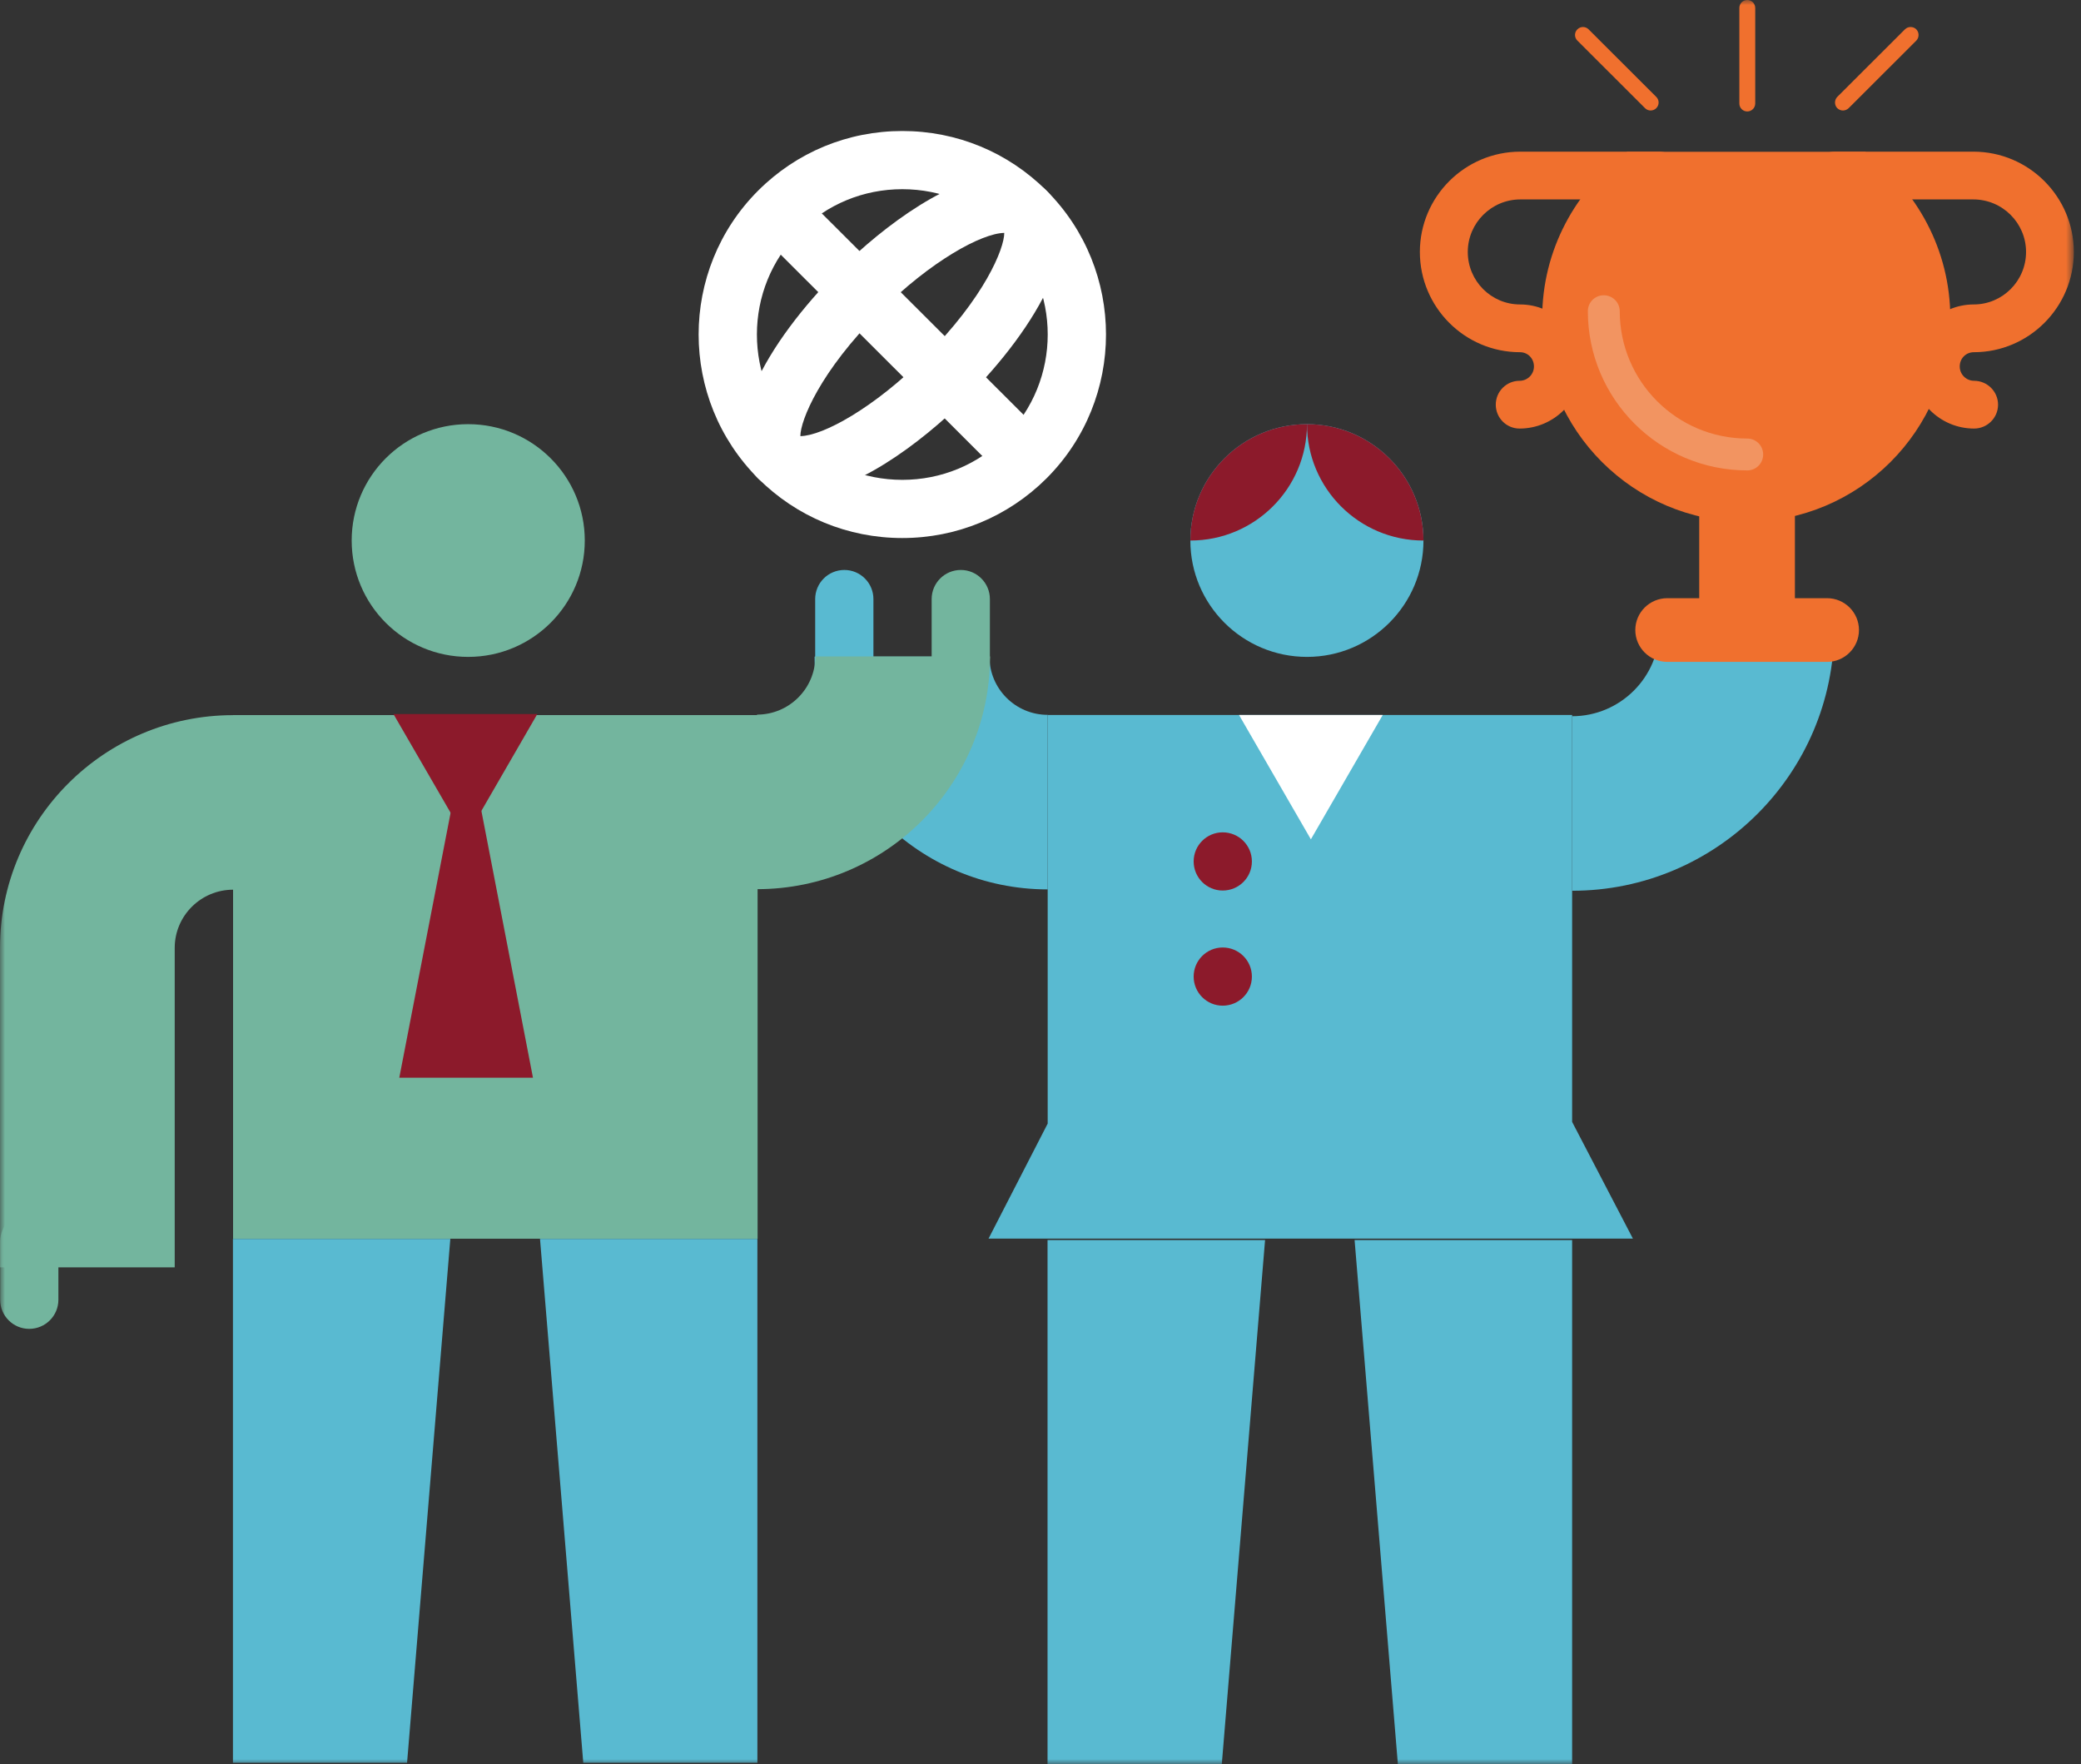
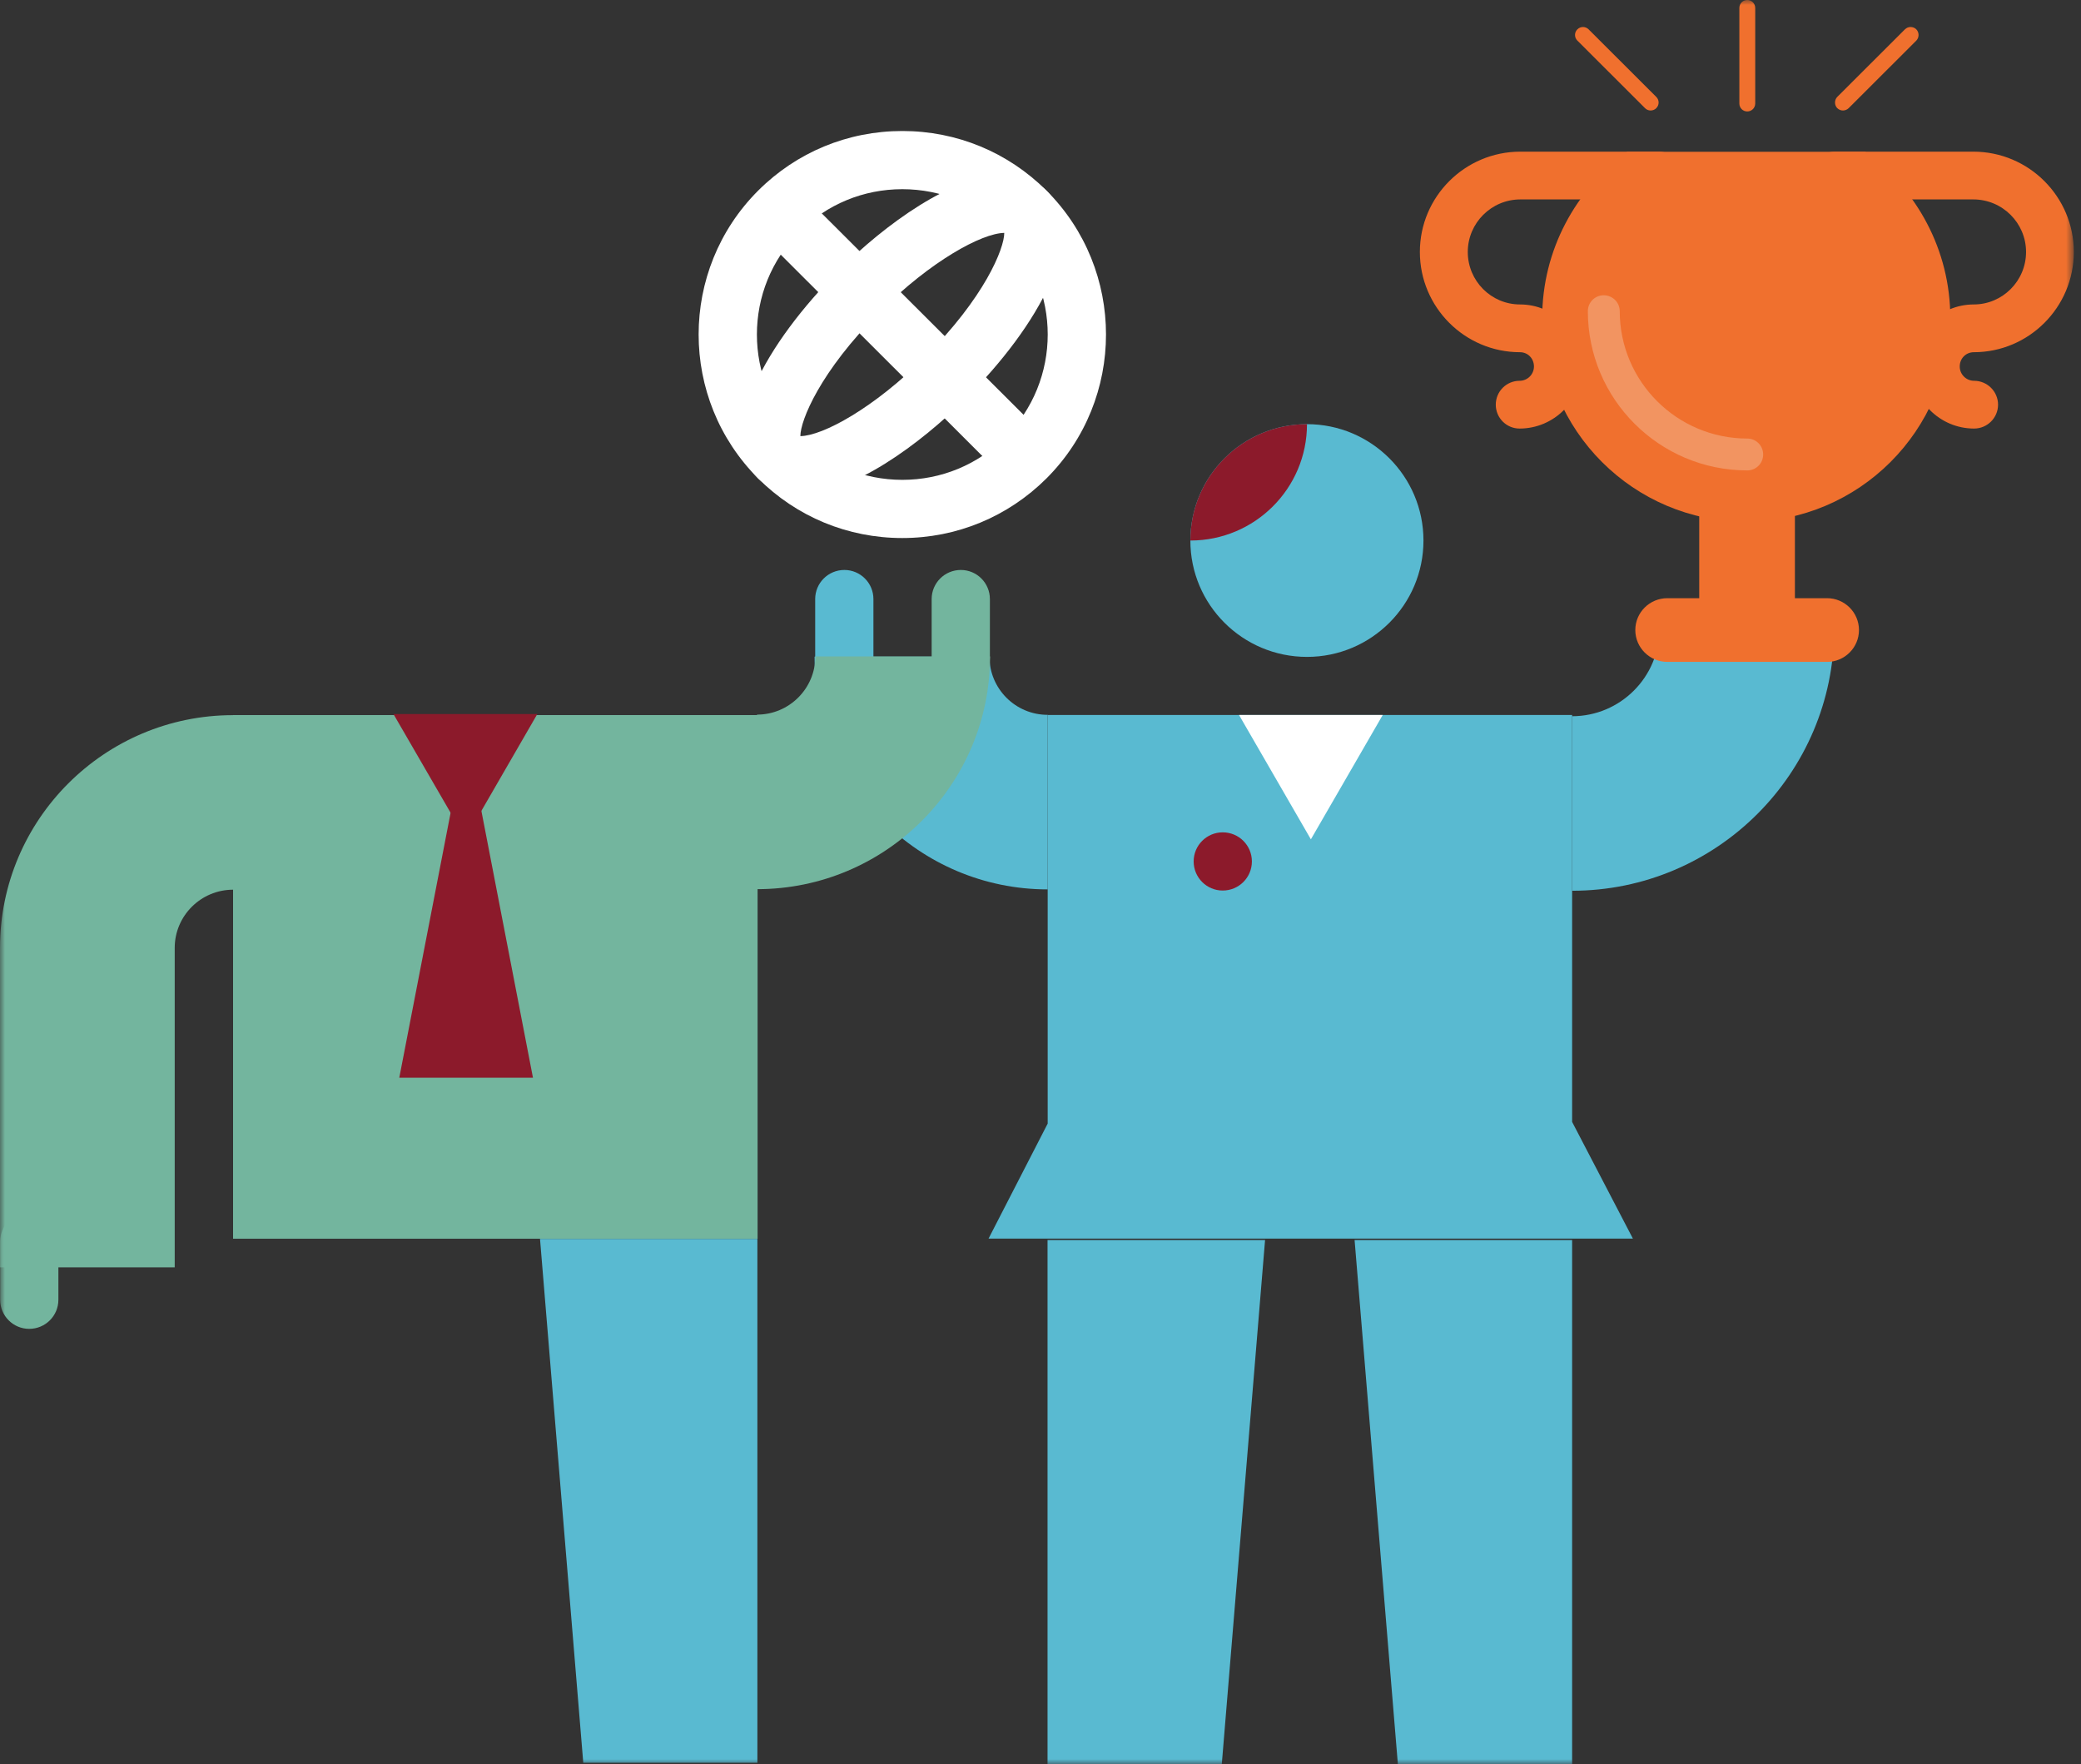
<svg xmlns="http://www.w3.org/2000/svg" xmlns:xlink="http://www.w3.org/1999/xlink" width="210px" height="178px" viewBox="0 0 210 178" version="1.1">
  <rect x="0" y="0" width="210" height="178" fill="#333333" stroke="none" />
  <title>Page 1</title>
  <desc>Created with Sketch.</desc>
  <defs>
    <polygon id="path-1" points="0 178 209.275 178 209.275 0 0 0" />
  </defs>
  <g id="Components" stroke="none" stroke-width="1" fill="none" fill-rule="evenodd">
    <g id="Icons" transform="translate(-884, -766)">
      <g id="Page-1" transform="translate(884, 766)">
        <path d="M85.209,69.254 C83.577,69.254 82.263,67.939 82.263,66.319 L82.263,60.448 C82.263,58.827 83.577,57.512 85.209,57.512 C86.825,57.512 88.14,58.827 88.14,60.448 L88.14,66.319 C88.14,67.939 86.825,69.254 85.209,69.254 L85.209,69.254 Z" id="Fill-1" fill="#59BAD1" />
        <path d="M105.725,89.744 C92.763,89.744 82.202,79.208 82.202,66.261 L99.848,66.261 C99.848,69.497 102.477,72.131 105.725,72.131 L105.725,89.744 Z" id="Fill-3" fill="#59BAD1" />
        <mask id="mask-2" fill="white">
          <use xlink:href="#path-1" />
        </mask>
        <g id="Clip-6" />
        <polygon id="Fill-5" fill="#73B59E" mask="url(#mask-2)" points="23.523 124.991 76.446 124.991 76.446 72.155 23.523 72.155" />
-         <polygon id="Fill-7" fill="#59BAD1" mask="url(#mask-2)" points="41.078 177.875 23.508 177.875 23.508 125.006 45.444 125.006" />
        <polygon id="Fill-8" fill="#59BAD1" mask="url(#mask-2)" points="58.86 177.875 76.431 177.875 76.431 125.006 54.494 125.006" />
        <path d="M17.631,127.884 L0,127.884 L0,95.645 C0,82.696 10.545,72.162 23.523,72.162 L23.523,89.775 C20.275,89.775 17.631,92.409 17.631,95.645 L17.631,127.884 Z" id="Fill-9" fill="#73B59E" mask="url(#mask-2)" />
        <path d="M76.401,89.721 L76.401,72.108 C79.634,72.108 82.278,69.476 82.278,66.239 L99.908,66.239 C99.908,79.187 89.363,89.721 76.401,89.721" id="Fill-10" fill="#73B59E" mask="url(#mask-2)" />
-         <path d="M59.012,54.542 C59.012,61.027 53.739,66.284 47.243,66.284 C40.746,66.284 35.489,61.027 35.489,54.542 C35.489,48.057 40.746,42.8 47.243,42.8 C53.739,42.8 59.012,48.057 59.012,54.542" id="Fill-11" fill="#73B59E" mask="url(#mask-2)" />
        <path d="M143.646,54.542 C143.646,61.027 138.374,66.284 131.892,66.284 C125.396,66.284 120.123,61.027 120.123,54.542 C120.123,48.057 125.396,42.8 131.892,42.8 C138.374,42.8 143.646,48.057 143.646,54.542" id="Fill-12" fill="#59BAD1" mask="url(#mask-2)" />
        <polygon id="Fill-13" fill="#73B59E" mask="url(#mask-2)" points="23.523 124.991 76.446 124.991 76.446 72.155 23.523 72.155" />
        <polygon id="Fill-14" fill="#8C1A2B" mask="url(#mask-2)" points="39.704 72.052 46.971 84.6 54.222 72.052" />
        <polygon id="Fill-15" fill="#8C1A2B" mask="url(#mask-2)" points="40.293 108.747 47.046 73.891 53.784 108.747" />
        <path d="M96.962,69.254 C95.331,69.254 94.016,67.939 94.016,66.319 L94.016,60.448 C94.016,58.827 95.331,57.512 96.962,57.512 C98.579,57.512 99.893,58.827 99.893,60.448 L99.893,66.319 C99.893,67.939 98.579,69.254 96.962,69.254" id="Fill-16" fill="#73B59E" mask="url(#mask-2)" />
        <path d="M2.946,134.088 C1.329,134.088 0.015,132.773 0.015,131.153 L0.015,125.283 C0.015,123.662 1.329,122.348 2.946,122.348 C4.578,122.348 5.892,123.662 5.892,125.283 L5.892,131.153 C5.892,132.773 4.578,134.088 2.946,134.088" id="Fill-17" fill="#73B59E" mask="url(#mask-2)" />
        <path d="M91.055,19.09 C87.127,19.09 83.441,20.615 80.676,23.386 C74.95,29.101 74.95,38.404 80.676,44.123 C83.441,46.894 87.127,48.418 91.055,48.419 C94.983,48.419 98.67,46.894 101.435,44.124 C107.16,38.404 107.16,29.1 101.435,23.381 C98.67,20.615 94.983,19.09 91.055,19.09 M91.055,54.29 L91.055,54.29 C85.556,54.29 80.389,52.152 76.506,48.274 C68.499,40.264 68.499,27.239 76.506,19.236 C80.389,15.356 85.556,13.219 91.055,13.219 C96.555,13.219 101.706,15.353 105.604,19.23 C113.612,27.237 113.612,40.267 105.604,48.274 C101.706,52.152 96.54,54.29 91.055,54.29" id="Fill-18" fill="#FFFFFF" mask="url(#mask-2)" />
        <path d="M101.344,23.5 C99.078,23.534 93.926,26.326 88.774,31.473 C82.761,37.475 80.767,42.423 80.767,44.008 C83.033,43.976 88.185,41.184 93.337,36.036 C99.35,30.031 101.344,25.086 101.344,23.5 M80.737,49.878 L80.737,49.878 C78.576,49.878 77.247,49.004 76.506,48.274 C72.065,43.827 77.383,34.545 84.619,27.323 C89.303,22.636 96.177,17.628 101.389,17.628 C103.535,17.628 104.864,18.498 105.589,19.228 C110.046,23.678 104.728,32.962 97.491,40.186 C92.808,44.871 85.934,49.878 80.737,49.878" id="Fill-19" fill="#FFFFFF" mask="url(#mask-2)" />
        <polygon id="Fill-20" fill="#FFFFFF" mask="url(#mask-2)" points="101.374 48.255 76.491 23.404 80.646 19.254 105.544 44.103" />
-         <path d="M131.892,42.8 L131.892,42.8 C131.892,49.286 137.15,54.542 143.646,54.543 L143.646,54.542 C143.646,48.057 138.373,42.8 131.892,42.8" id="Fill-21" fill="#8C1A2B" mask="url(#mask-2)" />
        <path d="M131.892,42.8 L131.892,42.8 C131.892,49.286 126.619,54.542 120.123,54.543 L120.123,54.542 C120.123,48.057 125.396,42.8 131.892,42.8" id="Fill-22" fill="#8C1A2B" mask="url(#mask-2)" />
        <polygon id="Fill-23" fill="#59BAD1" mask="url(#mask-2)" points="164.782 124.982 99.757 124.982 105.725 113.375 105.725 72.146 158.648 72.146 158.648 113.206" />
        <polygon id="Fill-24" fill="#FFFFFF" mask="url(#mask-2)" points="125.033 72.143 132.285 84.692 139.537 72.143" />
        <path d="M158.648,89.882 L158.648,72.27 C163.498,72.27 167.456,68.328 167.456,63.481 L185.087,63.481 C185.087,78.038 173.227,89.882 158.648,89.882" id="Fill-25" fill="#59BAD1" mask="url(#mask-2)" />
        <polygon id="Fill-26" fill="#59BAD1" mask="url(#mask-2)" points="123.296 178 105.71 178 105.71 125.129 127.662 125.129" />
        <polygon id="Fill-27" fill="#59BAD1" mask="url(#mask-2)" points="141.063 178 158.648 178 158.648 125.129 136.696 125.129" />
        <path d="M126.332,86.924 C126.332,88.546 125.018,89.86 123.386,89.86 C121.77,89.86 120.455,88.546 120.455,86.924 C120.455,85.301 121.77,83.987 123.386,83.987 C125.018,83.987 126.332,85.301 126.332,86.924" id="Fill-28" fill="#8C1A2B" mask="url(#mask-2)" />
-         <path d="M126.332,98.541 C126.332,100.163 125.018,101.477 123.386,101.477 C121.77,101.477 120.455,100.163 120.455,98.541 C120.455,96.918 121.77,95.606 123.386,95.606 C125.018,95.606 126.332,96.918 126.332,98.541" id="Fill-29" fill="#8C1A2B" mask="url(#mask-2)" />
        <path d="M176.324,11.246 C175.871,11.246 175.524,10.888 175.524,10.443 L175.524,0.803 C175.524,0.359 175.871,0 176.324,0 C176.763,0 177.125,0.359 177.125,0.803 L177.125,10.443 C177.125,10.888 176.763,11.246 176.324,11.246" id="Fill-30" fill="#F0702E" mask="url(#mask-2)" />
        <path d="M166.565,11.149 C166.368,11.149 166.157,11.071 166.006,10.914 L159.177,4.096 C158.86,3.782 158.86,3.275 159.177,2.961 C159.494,2.646 159.993,2.646 160.31,2.961 L167.139,9.778 C167.456,10.092 167.456,10.6 167.139,10.914 C166.988,11.071 166.776,11.149 166.565,11.149" id="Fill-31" fill="#F0702E" mask="url(#mask-2)" />
        <path d="M185.978,11.149 C185.767,11.149 185.571,11.071 185.404,10.914 C185.102,10.6 185.102,10.092 185.404,9.778 L192.233,2.961 C192.55,2.646 193.064,2.646 193.381,2.961 C193.683,3.275 193.683,3.782 193.381,4.096 L186.553,10.914 C186.386,11.071 186.19,11.149 185.978,11.149" id="Fill-32" fill="#F0702E" mask="url(#mask-2)" />
        <path d="M176.309,47.33 L176.309,66.646 L176.309,47.33 Z" id="Fill-33" fill="#E85929" mask="url(#mask-2)" />
        <polygon id="Fill-34" fill="#F0702E" mask="url(#mask-2)" points="171.475 66.646 181.129 66.646 181.129 47.33 171.475 47.33" />
        <path d="M184.377,66.788 L168.257,66.788 C166.474,66.788 165.024,65.349 165.024,63.573 C165.024,61.799 166.474,60.36 168.257,60.36 L184.377,60.36 C186.145,60.36 187.595,61.799 187.595,63.573 C187.595,65.349 186.145,66.788 184.377,66.788" id="Fill-35" fill="#F0702E" mask="url(#mask-2)" />
        <path d="M188.229,15.316 L164.208,15.316 C159.011,19.13 155.627,25.22 155.627,32.087 C155.627,43.426 164.858,52.652 176.219,52.652 C187.58,52.652 196.811,43.426 196.811,32.087 C196.811,25.22 193.427,19.13 188.229,15.316" id="Fill-36" fill="#F0702E" mask="url(#mask-2)" />
        <path d="M199.213,43.243 C195.753,43.243 192.943,40.433 192.943,36.979 C192.943,33.527 195.738,30.72 199.183,30.72 C202.083,30.72 204.455,28.344 204.455,25.424 C204.455,22.502 202.068,20.123 199.137,20.123 L185.163,20.123 C183.818,20.123 182.745,19.044 182.745,17.714 C182.745,16.384 183.818,15.303 185.163,15.303 L199.137,15.303 C204.727,15.303 209.275,19.844 209.275,25.424 C209.275,31.002 204.742,35.54 199.183,35.54 C198.382,35.54 197.763,36.172 197.763,36.979 C197.763,37.775 198.412,38.424 199.213,38.424 C200.542,38.424 201.63,39.502 201.63,40.834 C201.63,42.165 200.542,43.243 199.213,43.243" id="Fill-37" fill="#F0702E" mask="url(#mask-2)" />
        <path d="M153.345,43.243 C152.016,43.243 150.943,42.165 150.943,40.834 C150.943,39.502 152.016,38.424 153.345,38.424 C154.146,38.424 154.796,37.775 154.796,36.979 C154.796,36.172 154.176,35.54 153.391,35.54 C147.816,35.54 143.283,31.002 143.283,25.424 C143.283,19.844 147.831,15.303 153.421,15.303 L167.411,15.303 C168.74,15.303 169.828,16.384 169.828,17.714 C169.828,19.044 168.74,20.123 167.411,20.123 L153.421,20.123 C150.505,20.123 148.118,22.502 148.118,25.424 C148.118,28.344 150.475,30.72 153.391,30.72 C156.835,30.72 159.63,33.527 159.63,36.979 C159.63,40.433 156.805,43.243 153.345,43.243" id="Fill-38" fill="#F0702E" mask="url(#mask-2)" />
        <path d="M161.836,29.794 C160.945,29.794 160.235,30.513 160.235,31.4 C160.235,40.26 167.441,47.467 176.324,47.467 C177.216,47.467 177.926,46.747 177.926,45.86 C177.926,44.974 177.216,44.252 176.324,44.252 C169.224,44.252 163.453,38.487 163.453,31.4 C163.453,30.513 162.727,29.794 161.836,29.794" id="Fill-39" fill="#F29461" mask="url(#mask-2)" />
      </g>
    </g>
  </g>
</svg>